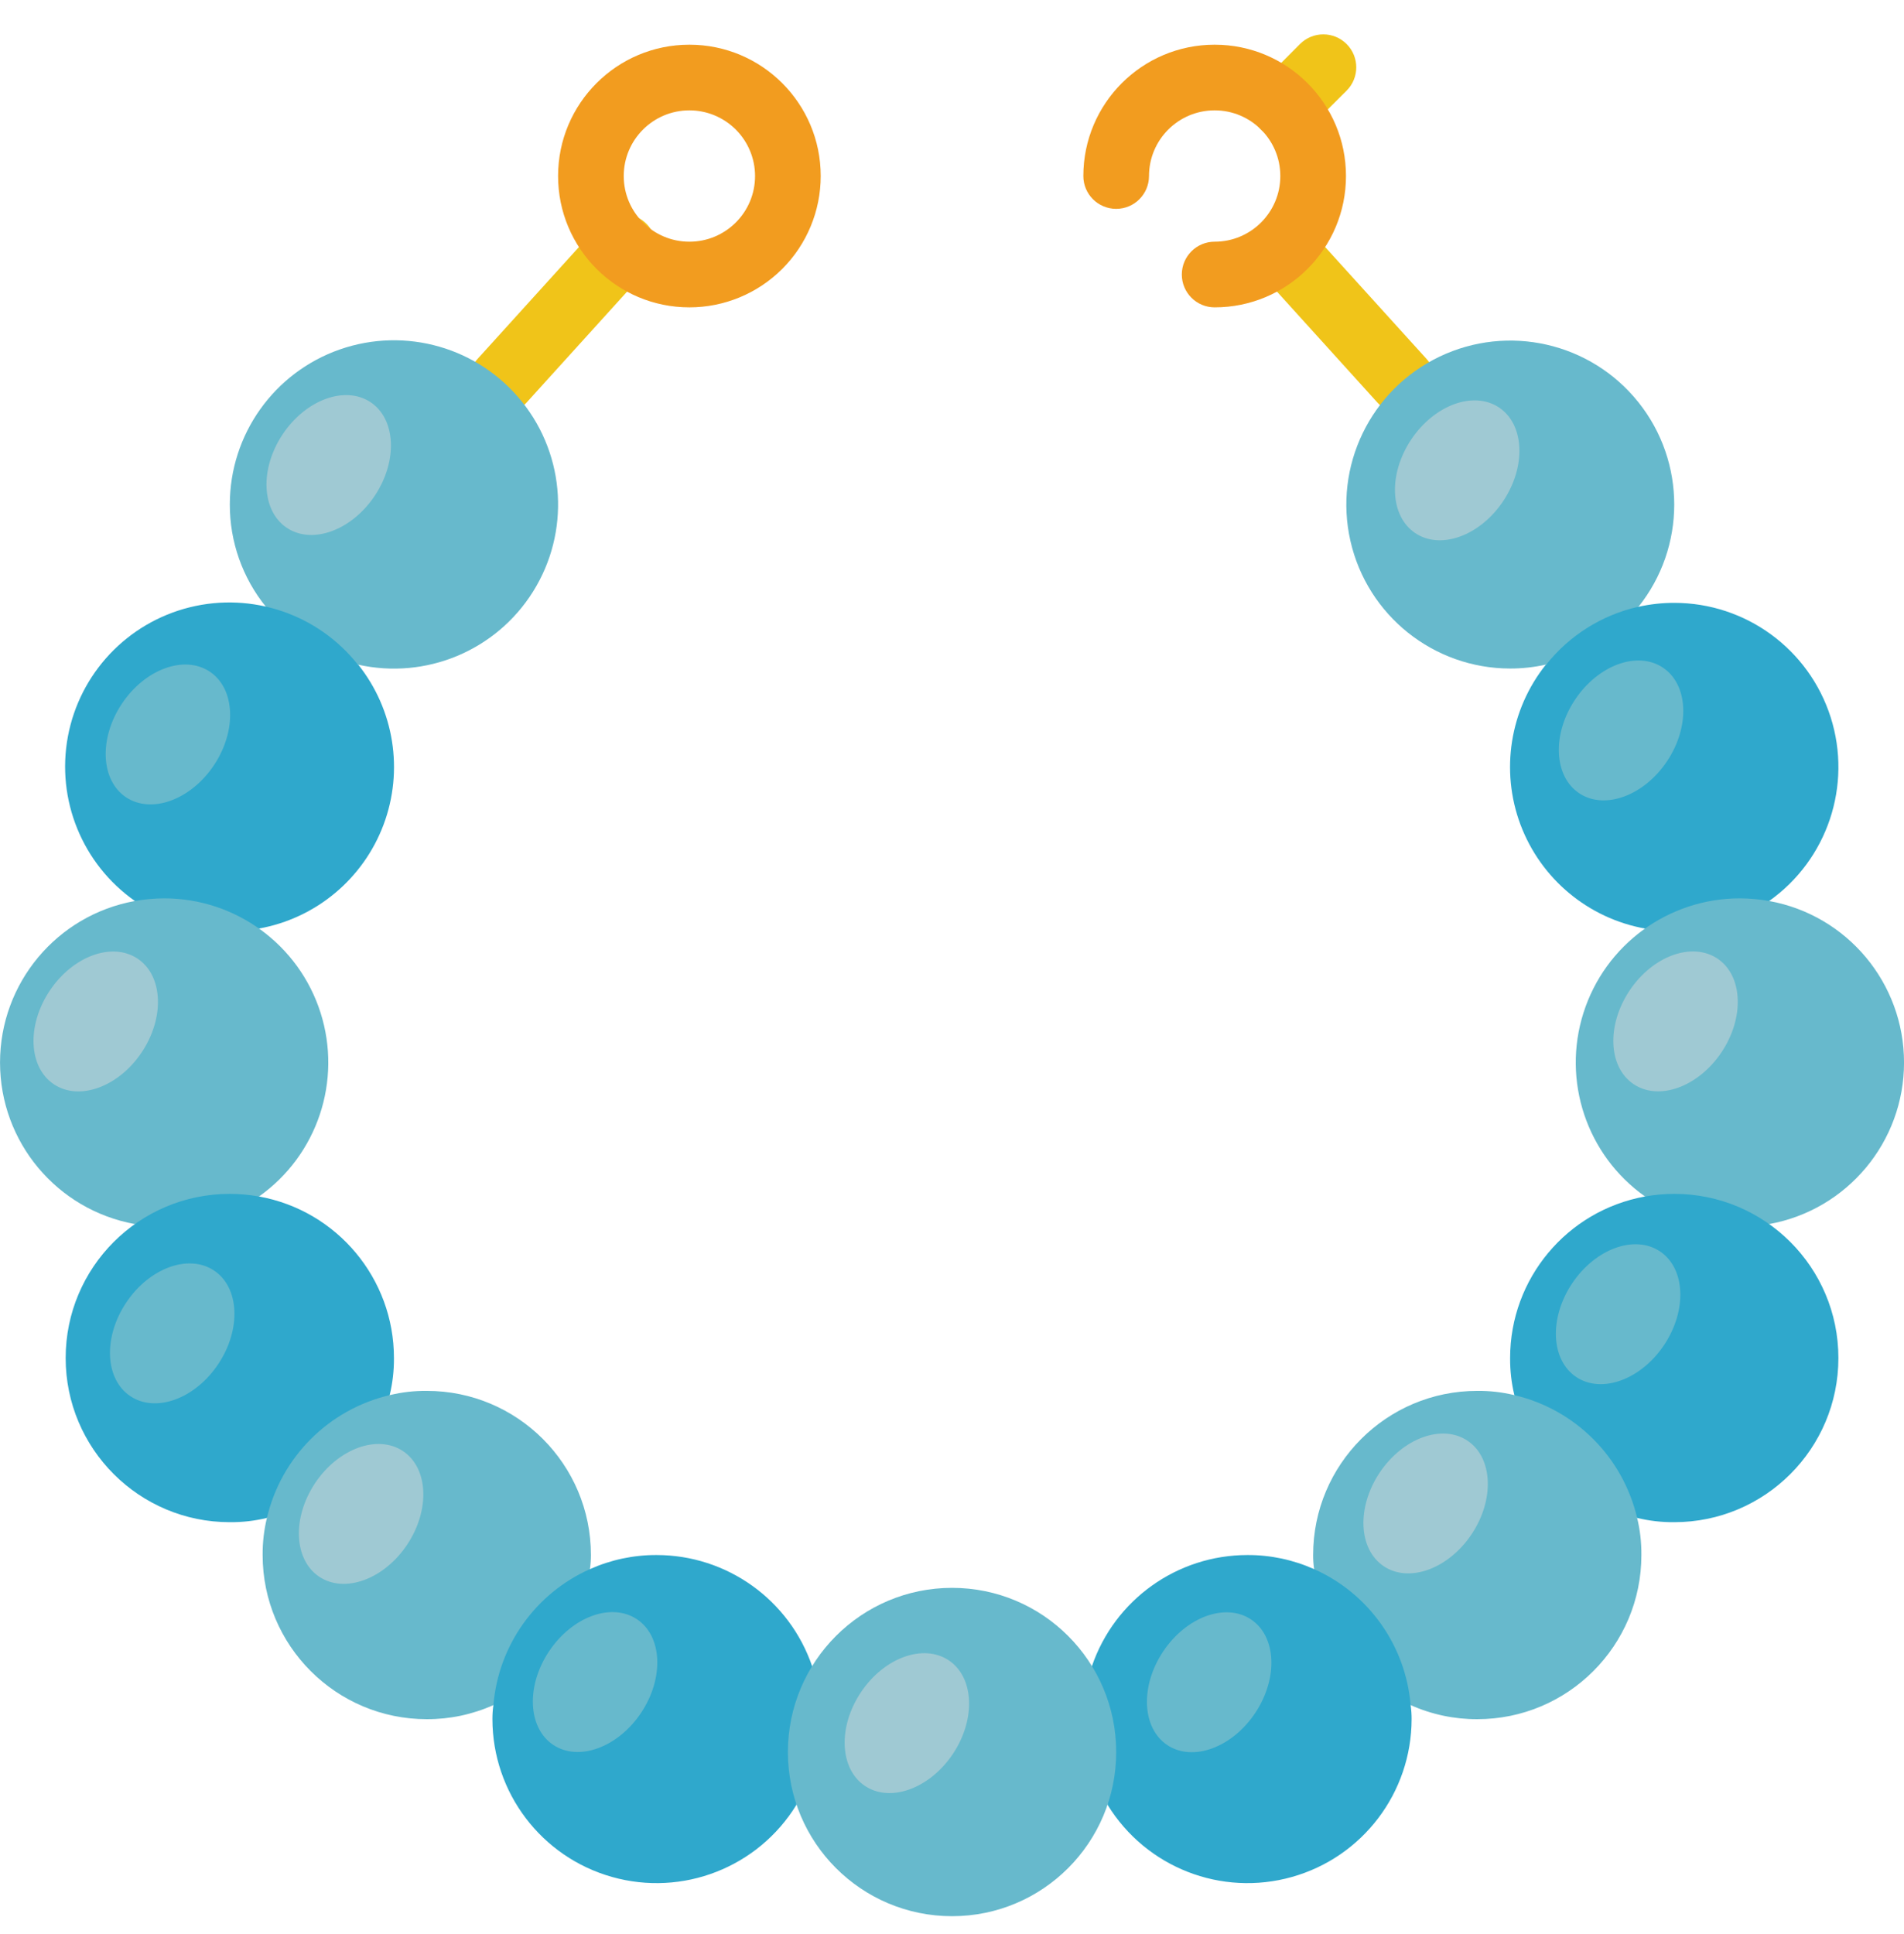
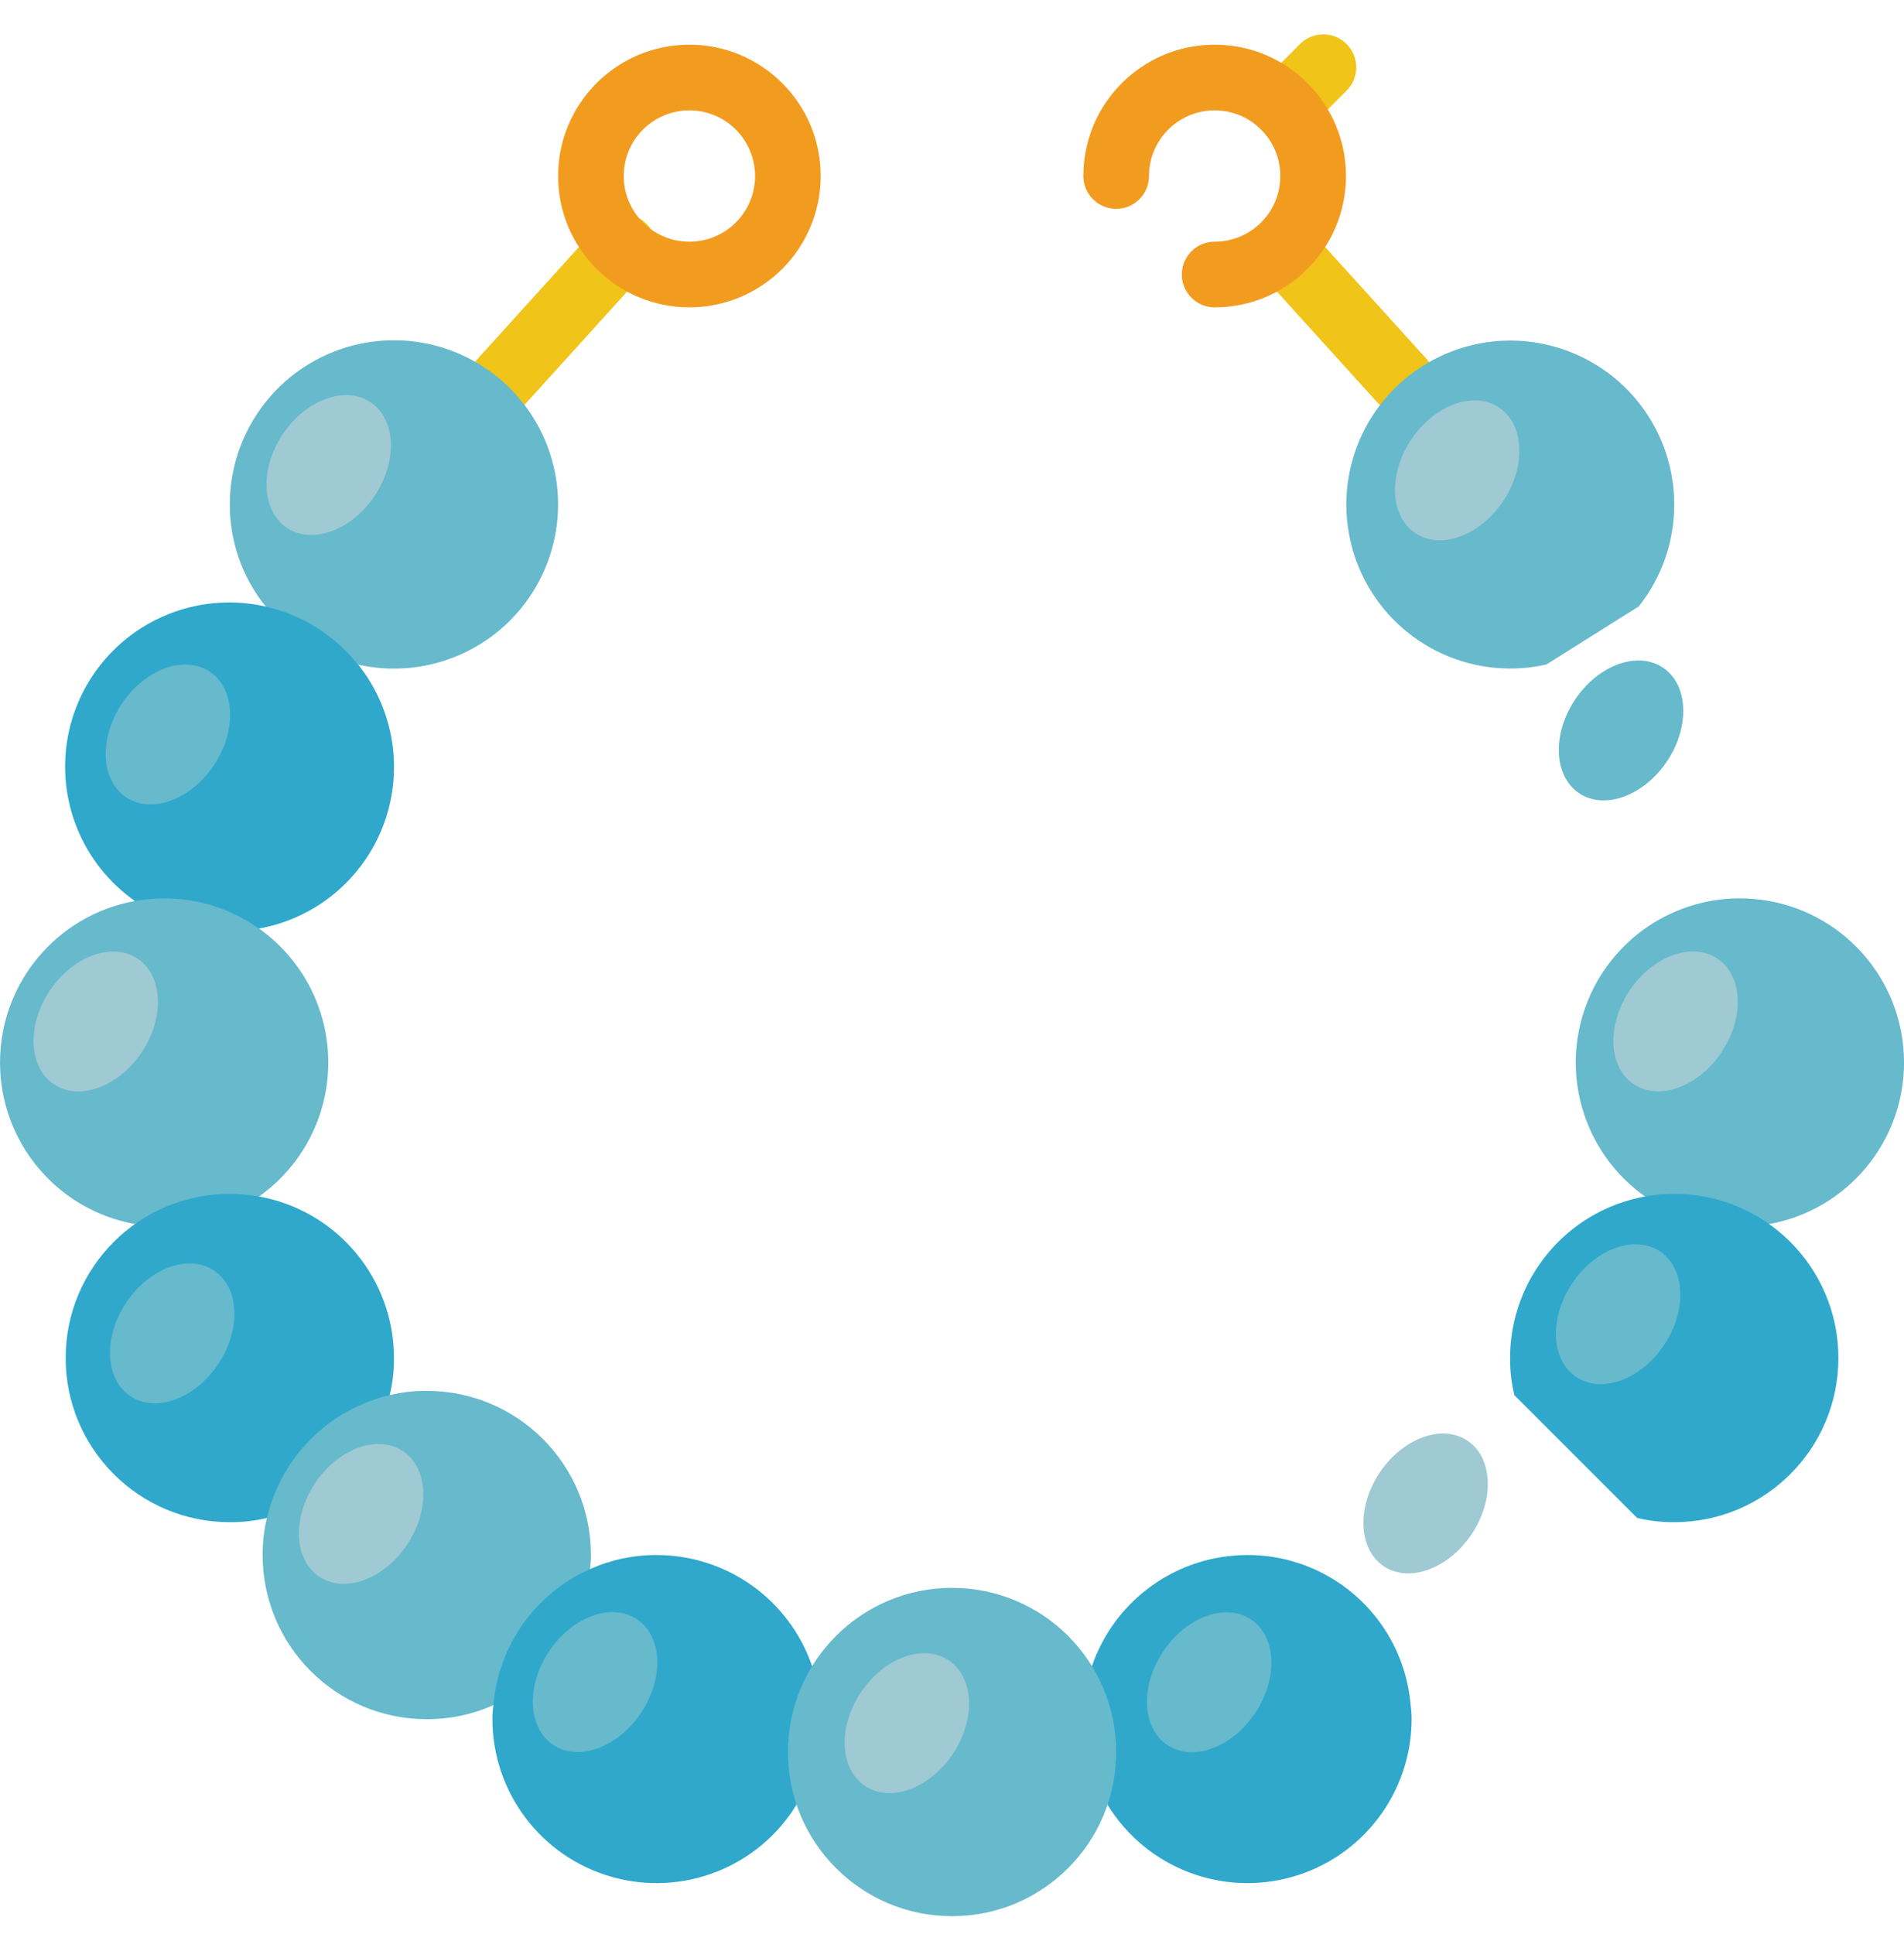
<svg xmlns="http://www.w3.org/2000/svg" width="64" height="65" viewBox="0 0 64 65" fill="none">
  <g clip-path="url(#clip0_1_2334)">
    <path d="M43.168 4.68C42.721 4.68 42.319 4.411 42.148 3.999C41.978 3.586 42.072 3.112 42.388 2.796L43.697 1.48C44.13 1.047 44.832 1.047 45.264 1.48C45.697 1.912 45.697 2.614 45.264 3.047L43.948 4.357C43.741 4.564 43.46 4.68 43.168 4.68Z" fill="#F0C419" />
    <path d="M16.872 13.905C16.435 13.905 16.04 13.648 15.863 13.249C15.686 12.85 15.761 12.385 16.054 12.061L20.104 7.592C20.363 7.282 20.772 7.14 21.168 7.22C21.564 7.3 21.884 7.591 22.003 7.977C22.122 8.363 22.02 8.784 21.738 9.073L17.688 13.543C17.479 13.773 17.183 13.905 16.872 13.905Z" fill="#F0C419" />
    <path d="M23.173 10.33C20.735 10.33 18.759 8.354 18.759 5.916C18.759 3.478 20.735 1.502 23.173 1.502C25.61 1.502 27.587 3.478 27.587 5.916C27.587 7.086 27.122 8.209 26.294 9.037C25.466 9.865 24.343 10.33 23.173 10.33ZM23.173 3.709C21.954 3.709 20.966 4.697 20.966 5.916C20.966 7.135 21.954 8.123 23.173 8.123C24.392 8.123 25.38 7.135 25.38 5.916C25.38 5.331 25.147 4.769 24.733 4.355C24.319 3.941 23.758 3.709 23.173 3.709Z" fill="#F29C1F" />
    <path d="M47.13 13.905C46.819 13.905 46.522 13.774 46.312 13.543L42.264 9.073C41.874 8.619 41.916 7.937 42.36 7.536C42.803 7.134 43.486 7.159 43.899 7.592L47.949 12.061C48.241 12.385 48.316 12.85 48.139 13.249C47.962 13.648 47.567 13.905 47.131 13.905L47.13 13.905Z" fill="#F0C419" />
    <path d="M40.829 10.33C40.22 10.33 39.725 9.836 39.725 9.226C39.725 8.617 40.219 8.123 40.829 8.123C42.048 8.123 43.036 7.135 43.036 5.916C43.036 4.697 42.048 3.709 40.829 3.709C39.61 3.709 38.622 4.697 38.622 5.916C38.622 6.525 38.128 7.019 37.519 7.019C36.909 7.019 36.415 6.525 36.415 5.916C36.415 3.478 38.391 1.502 40.829 1.502C43.267 1.502 45.243 3.478 45.243 5.916C45.243 8.353 43.267 10.33 40.829 10.33Z" fill="#F29C1F" />
    <path d="M51.974 22.336H51.963C51.568 22.424 51.164 22.469 50.76 22.468C48.189 22.465 45.962 20.685 45.392 18.179C44.823 15.672 46.062 13.105 48.378 11.991C50.695 10.877 53.474 11.513 55.076 13.523C56.678 15.533 56.677 18.384 55.075 20.393H55.063L51.974 22.336Z" fill="#67B9CC" />
-     <path d="M59.467 30.281C61.427 28.892 62.264 26.394 61.535 24.105C60.806 21.816 58.68 20.261 56.278 20.261C55.873 20.26 55.47 20.305 55.075 20.393H55.064C53.843 20.67 52.753 21.355 51.974 22.336H51.963C50.751 23.854 50.427 25.899 51.11 27.718C51.794 29.537 53.383 30.863 55.296 31.208L59.467 30.281Z" fill="#2FA8CC" />
    <path d="M55.295 40.212C53.335 38.823 52.498 36.326 53.227 34.036C53.956 31.747 56.082 30.192 58.484 30.192C58.814 30.194 59.142 30.223 59.467 30.281C62.092 30.756 64.001 33.042 64.001 35.71C64.001 38.378 62.092 40.664 59.467 41.139L55.295 40.212Z" fill="#67B9CC" />
    <path d="M50.903 46.888C50.805 46.48 50.757 46.061 50.76 45.641C50.76 42.973 52.67 40.687 55.295 40.212C55.619 40.155 55.948 40.125 56.277 40.124C59.325 40.124 61.795 42.594 61.795 45.641C61.795 48.688 59.325 51.158 56.277 51.158C55.857 51.162 55.439 51.114 55.03 51.015L50.903 46.888Z" fill="#2FA8CC" />
    <path d="M12.028 22.336C14.314 22.851 16.676 21.867 17.919 19.88C19.162 17.894 19.015 15.339 17.552 13.509C16.089 11.678 13.63 10.972 11.418 11.746C9.207 12.521 7.726 14.607 7.725 16.951C7.721 18.204 8.15 19.419 8.938 20.393L12.028 22.336Z" fill="#67B9CC" />
    <path d="M4.535 30.281C2.766 29.038 1.886 26.878 2.282 24.753C2.679 22.628 4.28 20.931 6.378 20.41C8.476 19.89 10.684 20.642 12.028 22.335H12.039C13.251 23.854 13.575 25.899 12.892 27.718C12.209 29.537 10.619 30.863 8.706 31.207L4.535 30.281Z" fill="#2FA8CC" />
    <path d="M8.706 40.212C10.667 38.823 11.503 36.325 10.775 34.036C10.046 31.747 7.92 30.192 5.517 30.192C5.188 30.194 4.86 30.223 4.535 30.281C1.91 30.756 0.001 33.042 0.001 35.71C0.001 38.378 1.91 40.663 4.535 41.139L8.706 40.212Z" fill="#67B9CC" />
    <path d="M13.098 46.888C13.197 46.48 13.245 46.061 13.242 45.641C13.242 42.973 11.332 40.687 8.707 40.212C8.382 40.155 8.054 40.125 7.724 40.124C4.677 40.124 2.207 42.594 2.207 45.641C2.207 48.688 4.677 51.158 7.724 51.158C8.144 51.162 8.563 51.114 8.971 51.015L13.098 46.888Z" fill="#2FA8CC" />
    <path d="M19.83 52.736C19.852 52.579 19.863 52.421 19.863 52.262C19.863 49.215 17.393 46.745 14.346 46.745C13.926 46.741 13.507 46.789 13.099 46.888C11.051 47.369 9.452 48.968 8.972 51.015C8.873 51.423 8.825 51.842 8.828 52.262C8.828 55.309 11.299 57.779 14.346 57.779C15.118 57.782 15.881 57.62 16.586 57.305L19.83 52.736Z" fill="#67B9CC" />
    <path d="M27.3 56.003C26.536 53.765 24.433 52.262 22.069 52.262C21.297 52.259 20.534 52.421 19.829 52.736C17.995 53.553 16.752 55.304 16.585 57.305C16.562 57.462 16.551 57.621 16.552 57.779C16.555 60.247 18.197 62.412 20.572 63.081C22.948 63.751 25.478 62.762 26.77 60.659L27.3 56.003Z" fill="#2FA8CC" />
-     <path d="M44.172 52.736C44.149 52.579 44.138 52.421 44.139 52.262C44.139 49.215 46.609 46.745 49.656 46.745C50.076 46.741 50.495 46.789 50.903 46.888C52.951 47.369 54.549 48.968 55.03 51.015C55.129 51.423 55.177 51.842 55.173 52.262C55.173 55.309 52.703 57.779 49.656 57.779C48.884 57.782 48.12 57.62 47.416 57.305L44.172 52.736Z" fill="#67B9CC" />
    <path d="M36.701 56.003C37.465 53.765 39.568 52.262 41.932 52.262C42.704 52.259 43.467 52.421 44.172 52.736C46.006 53.553 47.249 55.304 47.416 57.305C47.438 57.462 47.45 57.62 47.449 57.779C47.445 60.247 45.804 62.412 43.428 63.081C41.053 63.751 38.523 62.762 37.231 60.659L36.701 56.003Z" fill="#2FA8CC" />
    <path d="M32.002 64.4C35.049 64.4 37.519 61.93 37.519 58.883C37.519 55.836 35.049 53.365 32.002 53.365C28.955 53.365 26.484 55.836 26.484 58.883C26.484 61.93 28.955 64.4 32.002 64.4Z" fill="#67B9CC" />
    <path d="M12.455 13.517C11.6 12.948 10.277 13.432 9.5 14.598C8.724 15.764 8.788 17.172 9.644 17.741C10.499 18.31 11.822 17.826 12.598 16.66C13.374 15.493 13.31 14.086 12.455 13.517Z" fill="#9FC9D3" />
    <path d="M4.624 32.218C3.769 31.648 2.446 32.133 1.669 33.299C0.893 34.465 0.957 35.873 1.813 36.442C2.668 37.011 3.991 36.527 4.767 35.361C5.543 34.194 5.479 32.787 4.624 32.218Z" fill="#9FC9D3" />
    <path d="M7.194 42.7C6.339 42.131 5.016 42.615 4.24 43.781C3.463 44.948 3.527 46.355 4.383 46.924C5.238 47.494 6.561 47.01 7.337 45.843C8.114 44.677 8.05 43.27 7.194 42.7Z" fill="#67B9CC" />
    <path d="M13.544 48.768C12.688 48.199 11.366 48.683 10.589 49.849C9.813 51.016 9.877 52.423 10.732 52.992C11.588 53.561 12.911 53.077 13.687 51.911C14.463 50.744 14.399 49.337 13.544 48.768Z" fill="#9FC9D3" />
    <path d="M21.408 54.419C20.553 53.849 19.23 54.334 18.454 55.5C17.677 56.666 17.741 58.074 18.597 58.643C19.452 59.212 20.775 58.728 21.551 57.562C22.328 56.395 22.264 54.988 21.408 54.419Z" fill="#67B9CC" />
    <path d="M31.889 55.8C31.033 55.23 29.71 55.714 28.934 56.881C28.158 58.047 28.222 59.454 29.077 60.024C29.933 60.593 31.255 60.109 32.032 58.943C32.808 57.776 32.744 56.369 31.889 55.8Z" fill="#9FC9D3" />
    <path d="M7.05 22.572C6.194 22.003 4.872 22.487 4.095 23.653C3.319 24.82 3.383 26.227 4.238 26.796C5.094 27.365 6.416 26.881 7.193 25.715C7.969 24.549 7.905 23.141 7.05 22.572Z" fill="#67B9CC" />
    <path d="M50.387 13.695C49.531 13.126 48.209 13.61 47.432 14.777C46.656 15.943 46.72 17.35 47.575 17.919C48.431 18.489 49.753 18.005 50.53 16.838C51.306 15.672 51.242 14.265 50.387 13.695Z" fill="#9FC9D3" />
    <path d="M57.727 32.215C56.871 31.646 55.548 32.13 54.772 33.296C53.996 34.463 54.06 35.87 54.915 36.439C55.77 37.009 57.093 36.525 57.87 35.358C58.646 34.192 58.582 32.785 57.727 32.215Z" fill="#9FC9D3" />
    <path d="M55.796 42.056C54.941 41.487 53.618 41.971 52.841 43.138C52.065 44.304 52.129 45.711 52.984 46.28C53.84 46.85 55.163 46.366 55.939 45.199C56.715 44.033 56.651 42.626 55.796 42.056Z" fill="#67B9CC" />
    <path d="M49.325 48.418C48.471 47.849 47.148 48.333 46.372 49.498C45.596 50.664 45.66 52.071 46.515 52.64C47.37 53.209 48.692 52.725 49.468 51.559C50.244 50.394 50.18 48.987 49.325 48.418Z" fill="#9FC9D3" />
    <path d="M42.05 54.426C41.194 53.856 39.872 54.34 39.095 55.507C38.319 56.673 38.383 58.08 39.238 58.65C40.094 59.219 41.416 58.735 42.193 57.569C42.969 56.402 42.905 54.995 42.05 54.426Z" fill="#67B9CC" />
    <path d="M55.895 22.437C55.039 21.867 53.716 22.351 52.94 23.518C52.164 24.684 52.228 26.091 53.083 26.661C53.938 27.23 55.261 26.746 56.038 25.579C56.814 24.413 56.75 23.006 55.895 22.437Z" fill="#67B9CC" />
  </g>
  <defs>
    <clipPath id="clip0_1_2334">
      <rect width="64" height="64" fill="white" transform="translate(0 0.778)" />
    </clipPath>
  </defs>
</svg>